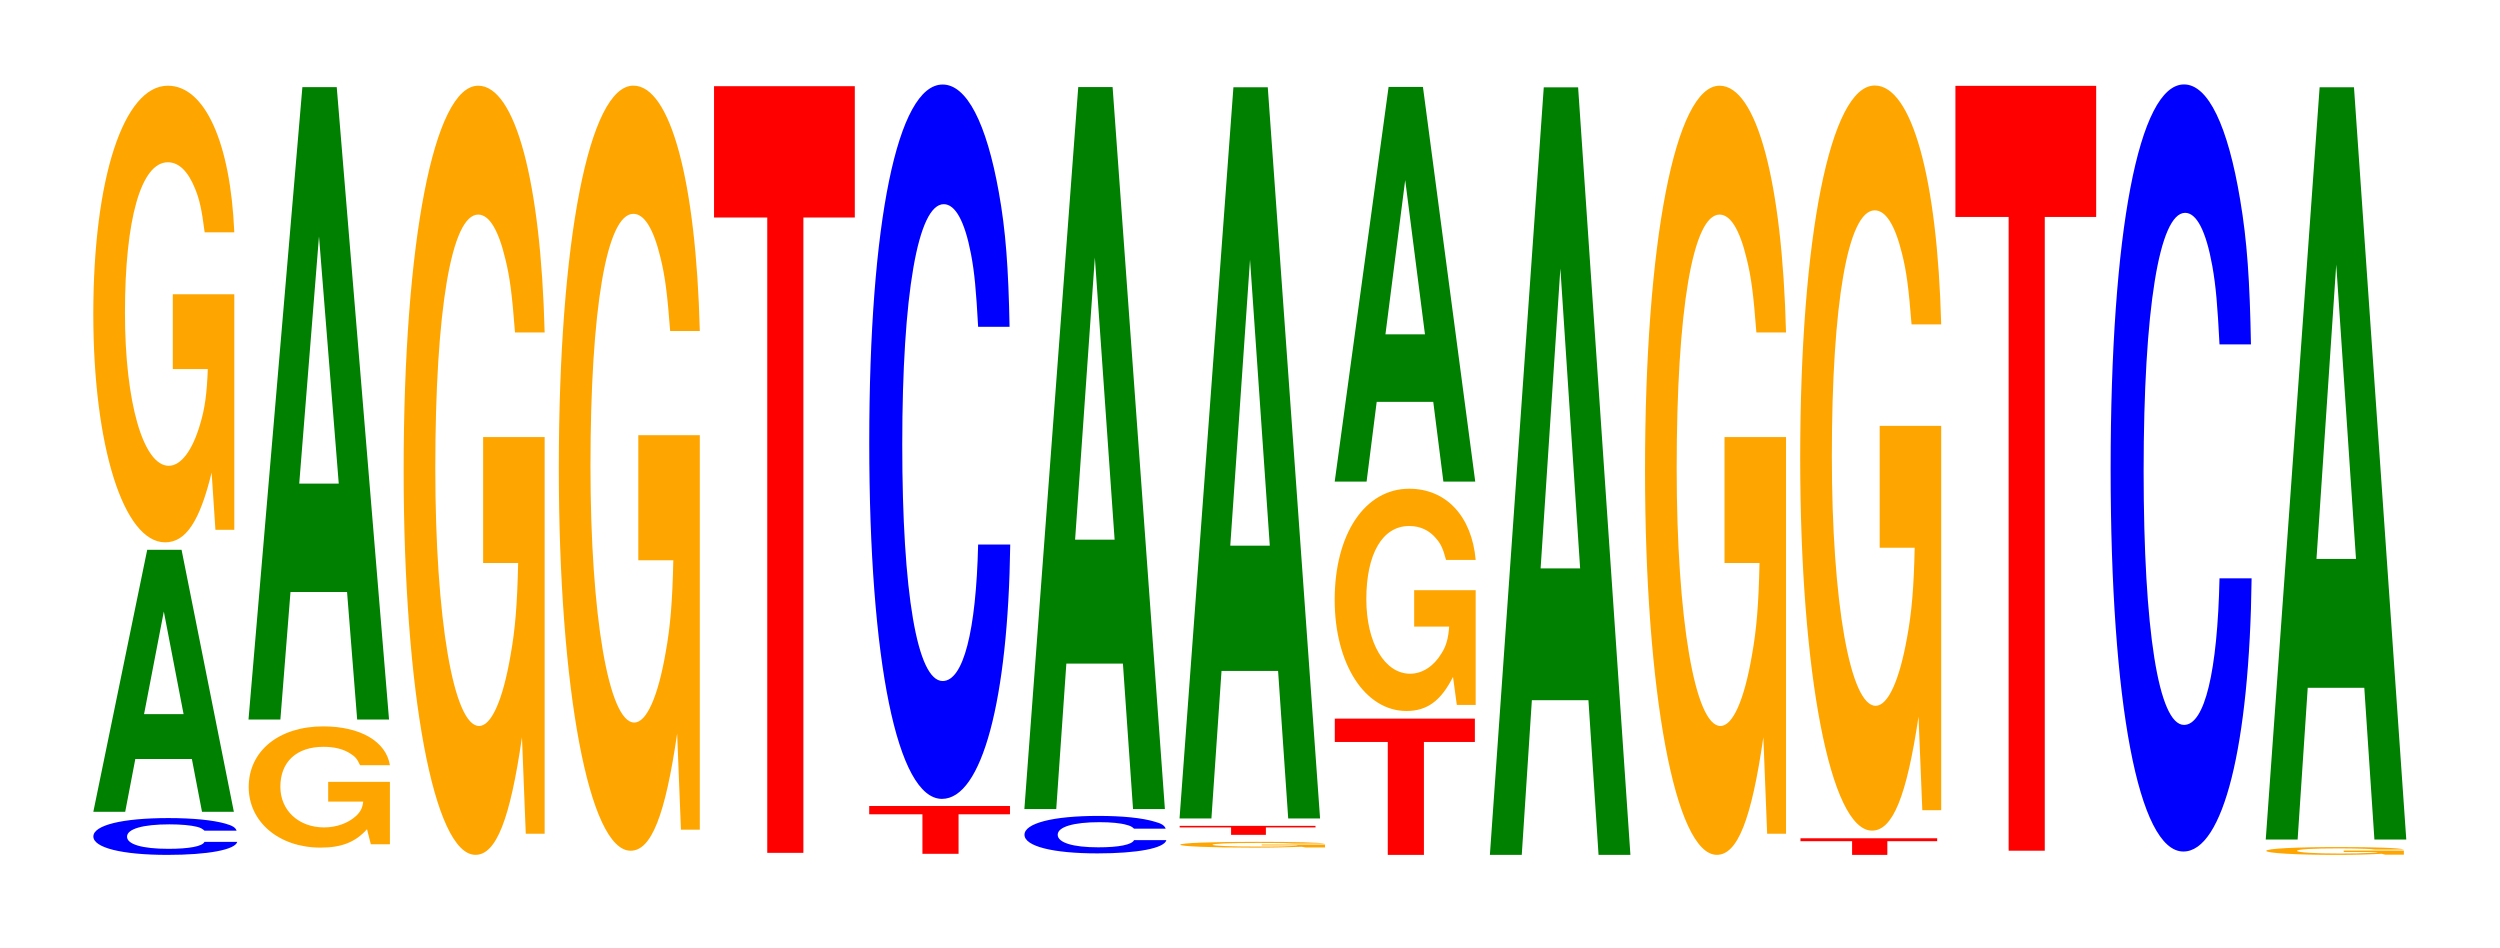
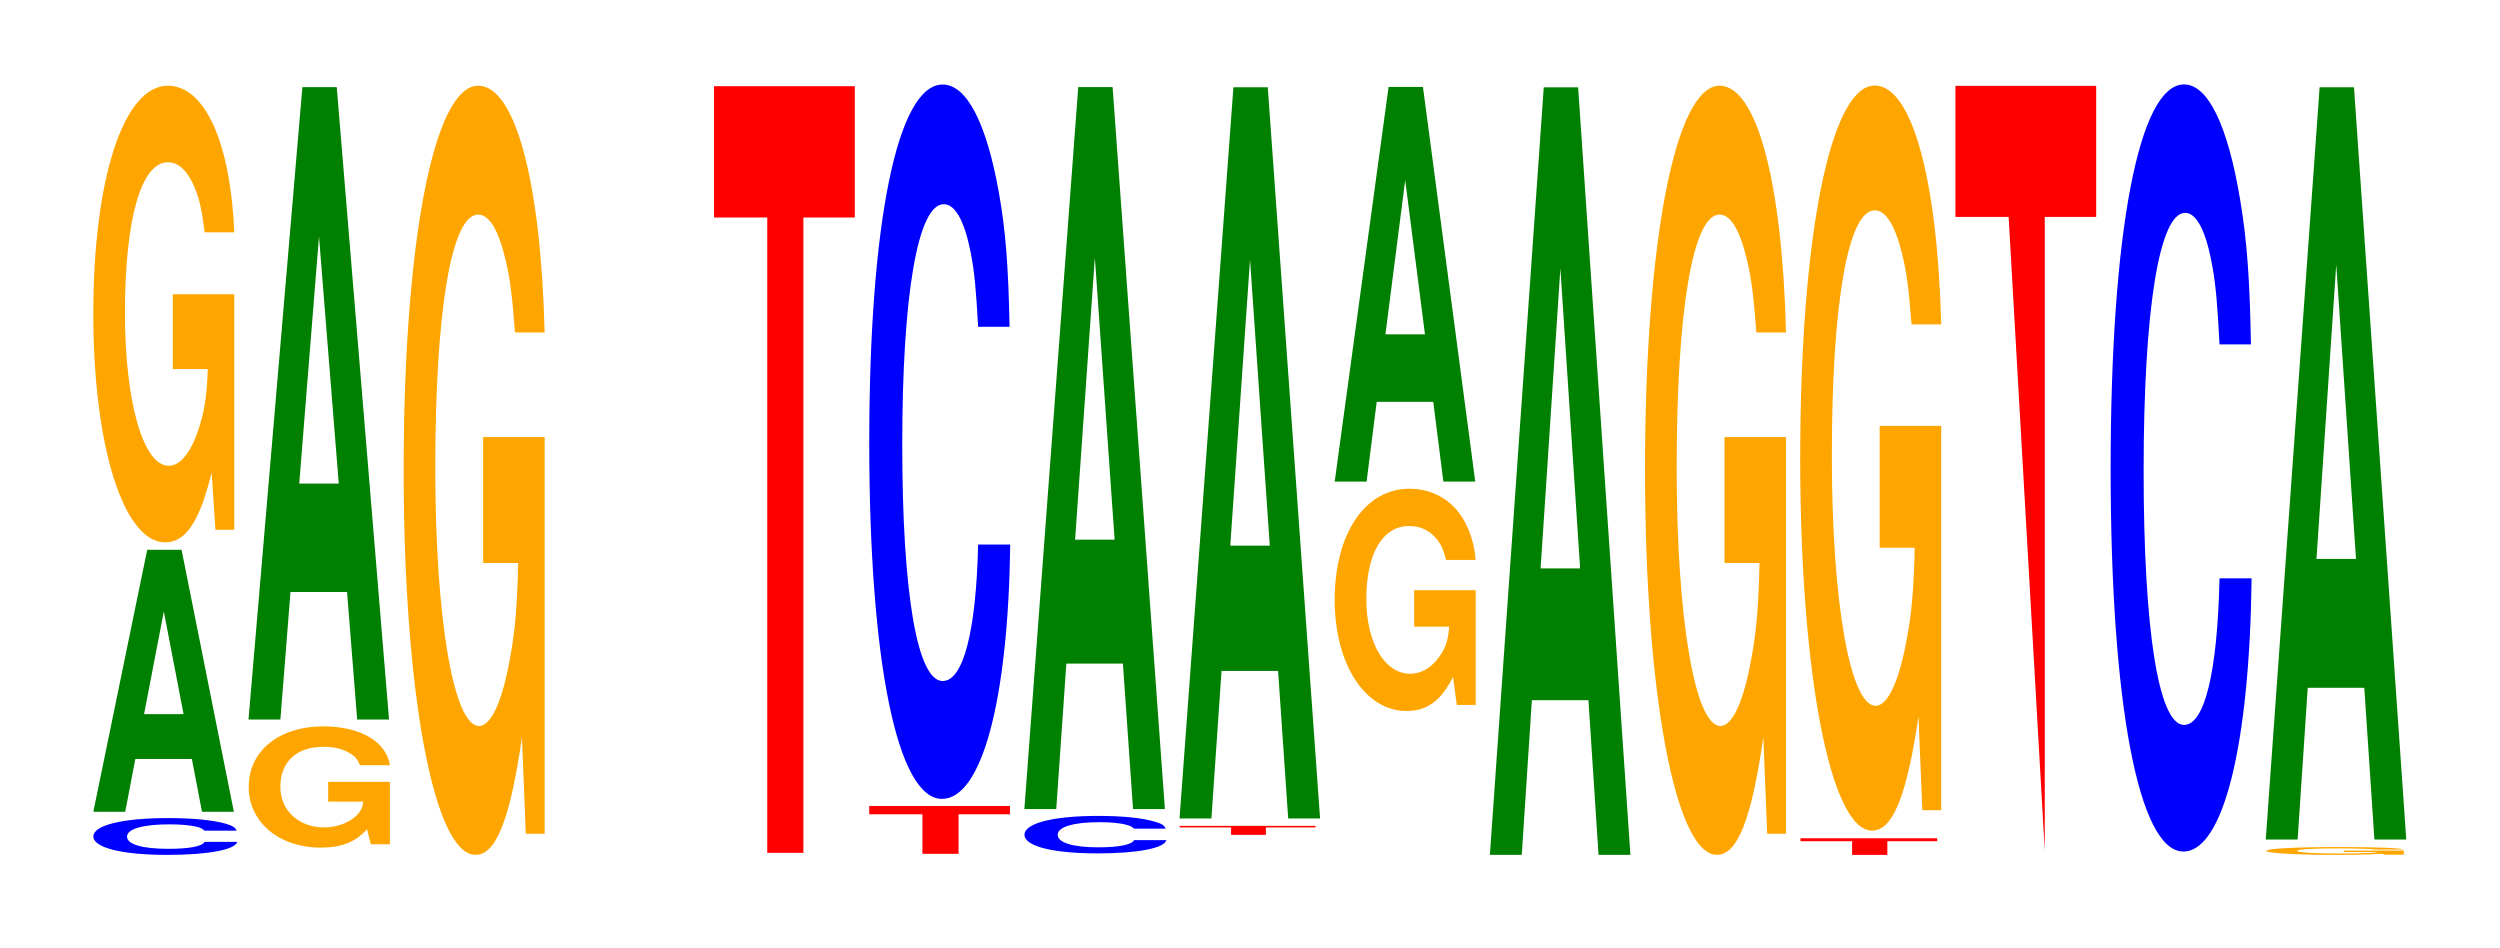
<svg xmlns="http://www.w3.org/2000/svg" xmlns:xlink="http://www.w3.org/1999/xlink" width="174pt" height="66pt" viewBox="0 0 174 66" version="1.1">
  <defs>
    <g>
      <symbol overflow="visible" id="glyph0-0">
        <path style="stroke:none;" d="M 10.656 -1.609 C 10.578 -1.828 10.375 -1.953 9.891 -2.094 C 9.016 -2.344 7.609 -2.484 5.906 -2.484 C 2.688 -2.484 0.688 -1.984 0.688 -1.203 C 0.688 -0.422 2.672 0.078 5.844 0.078 C 8.672 0.078 10.562 -0.281 10.703 -0.828 L 8.422 -0.828 C 8.281 -0.516 7.359 -0.344 5.906 -0.344 C 4.094 -0.344 3.031 -0.656 3.031 -1.188 C 3.031 -1.734 4.141 -2.047 5.984 -2.047 C 6.797 -2.047 7.469 -1.984 7.906 -1.875 C 8.156 -1.812 8.281 -1.734 8.422 -1.609 Z M 10.656 -1.609 " />
      </symbol>
      <symbol overflow="visible" id="glyph1-0">
        <path style="stroke:none;" d="M 7.234 -3.672 L 7.938 0 L 10.156 0 L 6.516 -18.234 L 4.125 -18.234 L 0.375 0 L 2.594 0 L 3.297 -3.672 Z M 6.656 -6.797 L 3.906 -6.797 L 5.281 -13.938 Z M 6.656 -6.797 " />
      </symbol>
      <symbol overflow="visible" id="glyph2-0">
        <path style="stroke:none;" d="M 10.422 -16.312 L 6.141 -16.312 L 6.141 -11.109 L 8.578 -11.109 C 8.516 -9.406 8.375 -8.359 8.047 -7.281 C 7.516 -5.453 6.719 -4.375 5.859 -4.375 C 4.094 -4.375 2.812 -8.781 2.812 -15.016 C 2.812 -21.547 3.938 -25.5 5.797 -25.5 C 6.562 -25.5 7.203 -24.875 7.688 -23.672 C 8 -22.922 8.156 -22.219 8.359 -20.625 L 10.422 -20.625 C 10.156 -26.875 8.375 -30.828 5.797 -30.828 C 2.719 -30.828 0.609 -24.375 0.609 -14.938 C 0.609 -5.734 2.719 0.953 5.609 0.953 C 7.047 0.953 8.016 -0.5 8.844 -3.906 L 9.109 0.078 L 10.422 0.078 Z M 10.422 -16.312 " />
      </symbol>
      <symbol overflow="visible" id="glyph3-0">
        <path style="stroke:none;" d="M 10.453 -4.328 L 6.156 -4.328 L 6.156 -2.953 L 8.594 -2.953 C 8.547 -2.5 8.391 -2.219 8.078 -1.938 C 7.547 -1.453 6.734 -1.156 5.875 -1.156 C 4.109 -1.156 2.828 -2.328 2.828 -3.984 C 2.828 -5.719 3.953 -6.766 5.828 -6.766 C 6.594 -6.766 7.234 -6.609 7.719 -6.281 C 8.031 -6.094 8.188 -5.906 8.375 -5.484 L 10.453 -5.484 C 10.188 -7.141 8.391 -8.188 5.812 -8.188 C 2.719 -8.188 0.625 -6.469 0.625 -3.969 C 0.625 -1.531 2.734 0.25 5.625 0.25 C 7.078 0.25 8.047 -0.125 8.859 -1.031 L 9.125 0.016 L 10.453 0.016 Z M 10.453 -4.328 " />
      </symbol>
      <symbol overflow="visible" id="glyph4-0">
        <path style="stroke:none;" d="M 7.234 -8.875 L 7.938 0 L 10.156 0 L 6.516 -44.016 L 4.125 -44.016 L 0.375 0 L 2.594 0 L 3.297 -8.875 Z M 6.656 -16.422 L 3.906 -16.422 L 5.281 -33.625 Z M 6.656 -16.422 " />
      </symbol>
      <symbol overflow="visible" id="glyph5-0">
        <path style="stroke:none;" d="M 10.422 -27.469 L 6.141 -27.469 L 6.141 -18.703 L 8.578 -18.703 C 8.516 -15.828 8.375 -14.078 8.047 -12.266 C 7.516 -9.172 6.719 -7.359 5.859 -7.359 C 4.094 -7.359 2.812 -14.781 2.812 -25.297 C 2.812 -36.297 3.938 -42.953 5.797 -42.953 C 6.562 -42.953 7.203 -41.891 7.688 -39.859 C 8 -38.609 8.156 -37.406 8.359 -34.75 L 10.422 -34.75 C 10.156 -45.266 8.375 -51.922 5.797 -51.922 C 2.719 -51.922 0.609 -41.062 0.609 -25.156 C 0.609 -9.672 2.719 1.609 5.609 1.609 C 7.047 1.609 8.016 -0.844 8.844 -6.578 L 9.109 0.141 L 10.422 0.141 Z M 10.422 -27.469 " />
      </symbol>
      <symbol overflow="visible" id="glyph6-0">
-         <path style="stroke:none;" d="M 10.422 -27.312 L 6.141 -27.312 L 6.141 -18.609 L 8.578 -18.609 C 8.516 -15.75 8.375 -14 8.047 -12.203 C 7.516 -9.125 6.719 -7.312 5.859 -7.312 C 4.094 -7.312 2.812 -14.703 2.812 -25.156 C 2.812 -36.094 3.938 -42.719 5.797 -42.719 C 6.562 -42.719 7.203 -41.672 7.688 -39.656 C 8 -38.391 8.156 -37.219 8.359 -34.562 L 10.422 -34.562 C 10.156 -45.016 8.375 -51.641 5.797 -51.641 C 2.719 -51.641 0.609 -40.844 0.609 -25.016 C 0.609 -9.609 2.719 1.609 5.609 1.609 C 7.047 1.609 8.016 -0.844 8.844 -6.547 L 9.109 0.141 L 10.422 0.141 Z M 10.422 -27.312 " />
-       </symbol>
+         </symbol>
      <symbol overflow="visible" id="glyph7-0">
        <path style="stroke:none;" d="M 6.453 -44.219 L 10.031 -44.219 L 10.031 -53.359 L 0.234 -53.359 L 0.234 -44.219 L 3.938 -44.219 L 3.938 0 L 6.453 0 Z M 6.453 -44.219 " />
      </symbol>
      <symbol overflow="visible" id="glyph8-0">
        <path style="stroke:none;" d="M 6.453 -2.75 L 10.031 -2.75 L 10.031 -3.328 L 0.234 -3.328 L 0.234 -2.75 L 3.938 -2.75 L 3.938 0 L 6.453 0 Z M 6.453 -2.75 " />
      </symbol>
      <symbol overflow="visible" id="glyph9-0">
        <path style="stroke:none;" d="M 10.438 -31.359 C 10.359 -35.453 10.172 -38.062 9.688 -40.734 C 8.828 -45.547 7.453 -48.219 5.781 -48.219 C 2.641 -48.219 0.672 -38.641 0.672 -23.297 C 0.672 -8.062 2.625 1.5 5.734 1.5 C 8.5 1.5 10.344 -5.328 10.484 -16.203 L 8.25 -16.203 C 8.109 -10.156 7.219 -6.703 5.781 -6.703 C 4.016 -6.703 2.969 -12.812 2.969 -23.156 C 2.969 -33.641 4.062 -39.891 5.859 -39.891 C 6.656 -39.891 7.312 -38.719 7.75 -36.438 C 8 -35.141 8.109 -33.891 8.25 -31.359 Z M 10.438 -31.359 " />
      </symbol>
      <symbol overflow="visible" id="glyph10-0">
        <path style="stroke:none;" d="M 10.5 -1.641 C 10.422 -1.859 10.219 -2 9.75 -2.125 C 8.875 -2.391 7.5 -2.531 5.812 -2.531 C 2.641 -2.531 0.672 -2.016 0.672 -1.219 C 0.672 -0.422 2.625 0.078 5.75 0.078 C 8.547 0.078 10.406 -0.281 10.547 -0.844 L 8.297 -0.844 C 8.156 -0.531 7.25 -0.344 5.812 -0.344 C 4.031 -0.344 2.984 -0.672 2.984 -1.219 C 2.984 -1.766 4.078 -2.094 5.891 -2.094 C 6.688 -2.094 7.359 -2.031 7.781 -1.906 C 8.031 -1.844 8.156 -1.781 8.297 -1.641 Z M 10.5 -1.641 " />
      </symbol>
      <symbol overflow="visible" id="glyph11-0">
        <path style="stroke:none;" d="M 7.234 -10.125 L 7.938 0 L 10.156 0 L 6.516 -50.25 L 4.125 -50.25 L 0.375 0 L 2.594 0 L 3.297 -10.125 Z M 6.656 -18.75 L 3.906 -18.75 L 5.281 -38.391 Z M 6.656 -18.75 " />
      </symbol>
      <symbol overflow="visible" id="glyph12-0">
-         <path style="stroke:none;" d="M 10.719 -0.203 L 6.312 -0.203 L 6.312 -0.141 L 8.828 -0.141 C 8.766 -0.109 8.609 -0.109 8.281 -0.094 C 7.734 -0.062 6.906 -0.062 6.031 -0.062 C 4.203 -0.062 2.891 -0.109 2.891 -0.188 C 2.891 -0.266 4.062 -0.312 5.969 -0.312 C 6.75 -0.312 7.422 -0.312 7.922 -0.297 C 8.234 -0.281 8.406 -0.281 8.594 -0.266 L 10.719 -0.266 C 10.453 -0.344 8.609 -0.391 5.953 -0.391 C 2.797 -0.391 0.641 -0.312 0.641 -0.188 C 0.641 -0.078 2.797 0.016 5.781 0.016 C 7.25 0.016 8.25 -0.016 9.094 -0.047 L 9.359 0 L 10.719 0 Z M 10.719 -0.203 " />
-       </symbol>
+         </symbol>
      <symbol overflow="visible" id="glyph13-0">
        <path style="stroke:none;" d="M 6.234 -0.516 L 9.688 -0.516 L 9.688 -0.625 L 0.234 -0.625 L 0.234 -0.516 L 3.812 -0.516 L 3.812 0 L 6.234 0 Z M 6.234 -0.516 " />
      </symbol>
      <symbol overflow="visible" id="glyph14-0">
        <path style="stroke:none;" d="M 7.234 -10.266 L 7.938 0 L 10.156 0 L 6.516 -50.891 L 4.125 -50.891 L 0.375 0 L 2.594 0 L 3.297 -10.266 Z M 6.656 -18.984 L 3.906 -18.984 L 5.281 -38.891 Z M 6.656 -18.984 " />
      </symbol>
      <symbol overflow="visible" id="glyph15-0">
-         <path style="stroke:none;" d="M 6.438 -7.859 L 9.984 -7.859 L 9.984 -9.484 L 0.234 -9.484 L 0.234 -7.859 L 3.922 -7.859 L 3.922 0 L 6.438 0 Z M 6.438 -7.859 " />
-       </symbol>
+         </symbol>
      <symbol overflow="visible" id="glyph16-0">
        <path style="stroke:none;" d="M 10.422 -7.938 L 6.141 -7.938 L 6.141 -5.406 L 8.578 -5.406 C 8.516 -4.578 8.375 -4.062 8.047 -3.547 C 7.516 -2.656 6.719 -2.125 5.859 -2.125 C 4.094 -2.125 2.812 -4.266 2.812 -7.312 C 2.812 -10.484 3.938 -12.406 5.797 -12.406 C 6.562 -12.406 7.203 -12.109 7.688 -11.516 C 8 -11.156 8.156 -10.812 8.359 -10.047 L 10.422 -10.047 C 10.156 -13.078 8.375 -15 5.797 -15 C 2.719 -15 0.609 -11.859 0.609 -7.266 C 0.609 -2.797 2.719 0.469 5.609 0.469 C 7.047 0.469 8.016 -0.25 8.844 -1.906 L 9.109 0.047 L 10.422 0.047 Z M 10.422 -7.938 " />
      </symbol>
      <symbol overflow="visible" id="glyph17-0">
        <path style="stroke:none;" d="M 7.234 -5.547 L 7.938 0 L 10.156 0 L 6.516 -27.469 L 4.125 -27.469 L 0.375 0 L 2.594 0 L 3.297 -5.547 Z M 6.656 -10.25 L 3.906 -10.25 L 5.281 -20.984 Z M 6.656 -10.25 " />
      </symbol>
      <symbol overflow="visible" id="glyph18-0">
        <path style="stroke:none;" d="M 7.234 -10.766 L 7.938 0 L 10.156 0 L 6.516 -53.422 L 4.125 -53.422 L 0.375 0 L 2.594 0 L 3.297 -10.766 Z M 6.656 -19.938 L 3.906 -19.938 L 5.281 -40.812 Z M 6.656 -19.938 " />
      </symbol>
      <symbol overflow="visible" id="glyph19-0">
        <path style="stroke:none;" d="M 6.281 -0.953 L 9.75 -0.953 L 9.75 -1.156 L 0.234 -1.156 L 0.234 -0.953 L 3.828 -0.953 L 3.828 0 L 6.281 0 Z M 6.281 -0.953 " />
      </symbol>
      <symbol overflow="visible" id="glyph20-0">
        <path style="stroke:none;" d="M 10.422 -26.609 L 6.141 -26.609 L 6.141 -18.125 L 8.578 -18.125 C 8.516 -15.344 8.375 -13.641 8.047 -11.875 C 7.516 -8.891 6.719 -7.125 5.859 -7.125 C 4.094 -7.125 2.812 -14.328 2.812 -24.5 C 2.812 -35.156 3.938 -41.609 5.797 -41.609 C 6.562 -41.609 7.203 -40.594 7.688 -38.625 C 8 -37.406 8.156 -36.25 8.359 -33.672 L 10.422 -33.672 C 10.156 -43.844 8.375 -50.297 5.797 -50.297 C 2.719 -50.297 0.609 -39.781 0.609 -24.359 C 0.609 -9.359 2.719 1.562 5.609 1.562 C 7.047 1.562 8.016 -0.812 8.844 -6.375 L 9.109 0.141 L 10.422 0.141 Z M 10.422 -26.609 " />
      </symbol>
      <symbol overflow="visible" id="glyph21-0">
-         <path style="stroke:none;" d="M 6.453 -44.109 L 10.031 -44.109 L 10.031 -53.234 L 0.234 -53.234 L 0.234 -44.109 L 3.938 -44.109 L 3.938 0 L 6.453 0 Z M 6.453 -44.109 " />
+         <path style="stroke:none;" d="M 6.453 -44.109 L 10.031 -44.109 L 10.031 -53.234 L 0.234 -53.234 L 0.234 -44.109 L 3.938 -44.109 L 6.453 0 Z M 6.453 -44.109 " />
      </symbol>
      <symbol overflow="visible" id="glyph22-0">
        <path style="stroke:none;" d="M 10.438 -33.688 C 10.359 -38.094 10.172 -40.891 9.688 -43.75 C 8.828 -48.922 7.453 -51.781 5.781 -51.781 C 2.641 -51.781 0.672 -41.516 0.672 -25.016 C 0.672 -8.672 2.625 1.609 5.734 1.609 C 8.5 1.609 10.344 -5.734 10.484 -17.406 L 8.25 -17.406 C 8.109 -10.906 7.219 -7.203 5.781 -7.203 C 4.016 -7.203 2.969 -13.766 2.969 -24.875 C 2.969 -36.141 4.062 -42.844 5.859 -42.844 C 6.656 -42.844 7.312 -41.578 7.75 -39.141 C 8 -37.734 8.109 -36.406 8.25 -33.688 Z M 10.438 -33.688 " />
      </symbol>
      <symbol overflow="visible" id="glyph23-0">
        <path style="stroke:none;" d="M 10.188 -0.281 L 6 -0.281 L 6 -0.188 L 8.375 -0.188 C 8.328 -0.156 8.188 -0.141 7.859 -0.125 C 7.344 -0.094 6.562 -0.078 5.734 -0.078 C 4 -0.078 2.75 -0.156 2.75 -0.266 C 2.75 -0.375 3.859 -0.438 5.672 -0.438 C 6.422 -0.438 7.047 -0.422 7.516 -0.406 C 7.828 -0.391 7.984 -0.391 8.172 -0.359 L 10.188 -0.359 C 9.922 -0.469 8.188 -0.531 5.656 -0.531 C 2.656 -0.531 0.609 -0.422 0.609 -0.266 C 0.609 -0.109 2.672 0.016 5.484 0.016 C 6.891 0.016 7.844 -0.016 8.641 -0.062 L 8.891 0 L 10.188 0 Z M 10.188 -0.281 " />
      </symbol>
      <symbol overflow="visible" id="glyph24-0">
        <path style="stroke:none;" d="M 7.234 -10.562 L 7.938 0 L 10.156 0 L 6.516 -52.359 L 4.125 -52.359 L 0.375 0 L 2.594 0 L 3.297 -10.562 Z M 6.656 -19.531 L 3.906 -19.531 L 5.281 -40.016 Z M 6.656 -19.531 " />
      </symbol>
    </g>
  </defs>
  <g id="surface1">
    <g style="fill:rgb(0%,0%,100%);fill-opacity:1;">
      <use xlink:href="#glyph0-0" x="5.81" y="59.422" />
    </g>
    <g style="fill:rgb(0%,50.194%,0%);fill-opacity:1;">
      <use xlink:href="#glyph1-0" x="6.121" y="56.5" />
    </g>
    <g style="fill:rgb(100%,64.647%,0%);fill-opacity:1;">
      <use xlink:href="#glyph2-0" x="5.885" y="36.794" />
    </g>
    <g style="fill:rgb(100%,64.647%,0%);fill-opacity:1;">
      <use xlink:href="#glyph3-0" x="16.685" y="58.744" />
    </g>
    <g style="fill:rgb(0%,50.194%,0%);fill-opacity:1;">
      <use xlink:href="#glyph4-0" x="16.921" y="50.079" />
    </g>
    <g style="fill:rgb(100%,64.647%,0%);fill-opacity:1;">
      <use xlink:href="#glyph5-0" x="27.485" y="57.888" />
    </g>
    <g style="fill:rgb(100%,64.647%,0%);fill-opacity:1;">
      <use xlink:href="#glyph6-0" x="38.285" y="57.602" />
    </g>
    <g style="fill:rgb(100%,0%,0%);fill-opacity:1;">
      <use xlink:href="#glyph7-0" x="49.463" y="59.358" />
    </g>
    <g style="fill:rgb(100%,0%,0%);fill-opacity:1;">
      <use xlink:href="#glyph8-0" x="60.263" y="59.425" />
    </g>
    <g style="fill:rgb(0%,0%,100%);fill-opacity:1;">
      <use xlink:href="#glyph9-0" x="59.828" y="54.102" />
    </g>
    <g style="fill:rgb(0%,0%,100%);fill-opacity:1;">
      <use xlink:href="#glyph10-0" x="70.632" y="59.318" />
    </g>
    <g style="fill:rgb(0%,50.194%,0%);fill-opacity:1;">
      <use xlink:href="#glyph11-0" x="70.921" y="56.312" />
    </g>
    <g style="fill:rgb(100%,64.647%,0%);fill-opacity:1;">
      <use xlink:href="#glyph12-0" x="81.503" y="58.982" />
    </g>
    <g style="fill:rgb(100%,0%,0%);fill-opacity:1;">
      <use xlink:href="#glyph13-0" x="81.871" y="58.105" />
    </g>
    <g style="fill:rgb(0%,50.194%,0%);fill-opacity:1;">
      <use xlink:href="#glyph14-0" x="81.721" y="56.964" />
    </g>
    <g style="fill:rgb(100%,0%,0%);fill-opacity:1;">
      <use xlink:href="#glyph15-0" x="92.667" y="59.5" />
    </g>
    <g style="fill:rgb(100%,64.647%,0%);fill-opacity:1;">
      <use xlink:href="#glyph16-0" x="92.285" y="49.016" />
    </g>
    <g style="fill:rgb(0%,50.194%,0%);fill-opacity:1;">
      <use xlink:href="#glyph17-0" x="92.521" y="33.518" />
    </g>
    <g style="fill:rgb(0%,50.194%,0%);fill-opacity:1;">
      <use xlink:href="#glyph18-0" x="103.321" y="59.5" />
    </g>
    <g style="fill:rgb(100%,64.647%,0%);fill-opacity:1;">
      <use xlink:href="#glyph5-0" x="113.885" y="57.888" />
    </g>
    <g style="fill:rgb(100%,0%,0%);fill-opacity:1;">
      <use xlink:href="#glyph19-0" x="125.078" y="59.5" />
    </g>
    <g style="fill:rgb(100%,64.647%,0%);fill-opacity:1;">
      <use xlink:href="#glyph20-0" x="124.685" y="56.249" />
    </g>
    <g style="fill:rgb(100%,0%,0%);fill-opacity:1;">
      <use xlink:href="#glyph21-0" x="135.863" y="59.209" />
    </g>
    <g style="fill:rgb(0%,0%,100%);fill-opacity:1;">
      <use xlink:href="#glyph22-0" x="146.228" y="57.657" />
    </g>
    <g style="fill:rgb(100%,64.647%,0%);fill-opacity:1;">
      <use xlink:href="#glyph23-0" x="157.122" y="59.485" />
    </g>
    <g style="fill:rgb(0%,50.194%,0%);fill-opacity:1;">
      <use xlink:href="#glyph24-0" x="157.321" y="58.432" />
    </g>
  </g>
</svg>